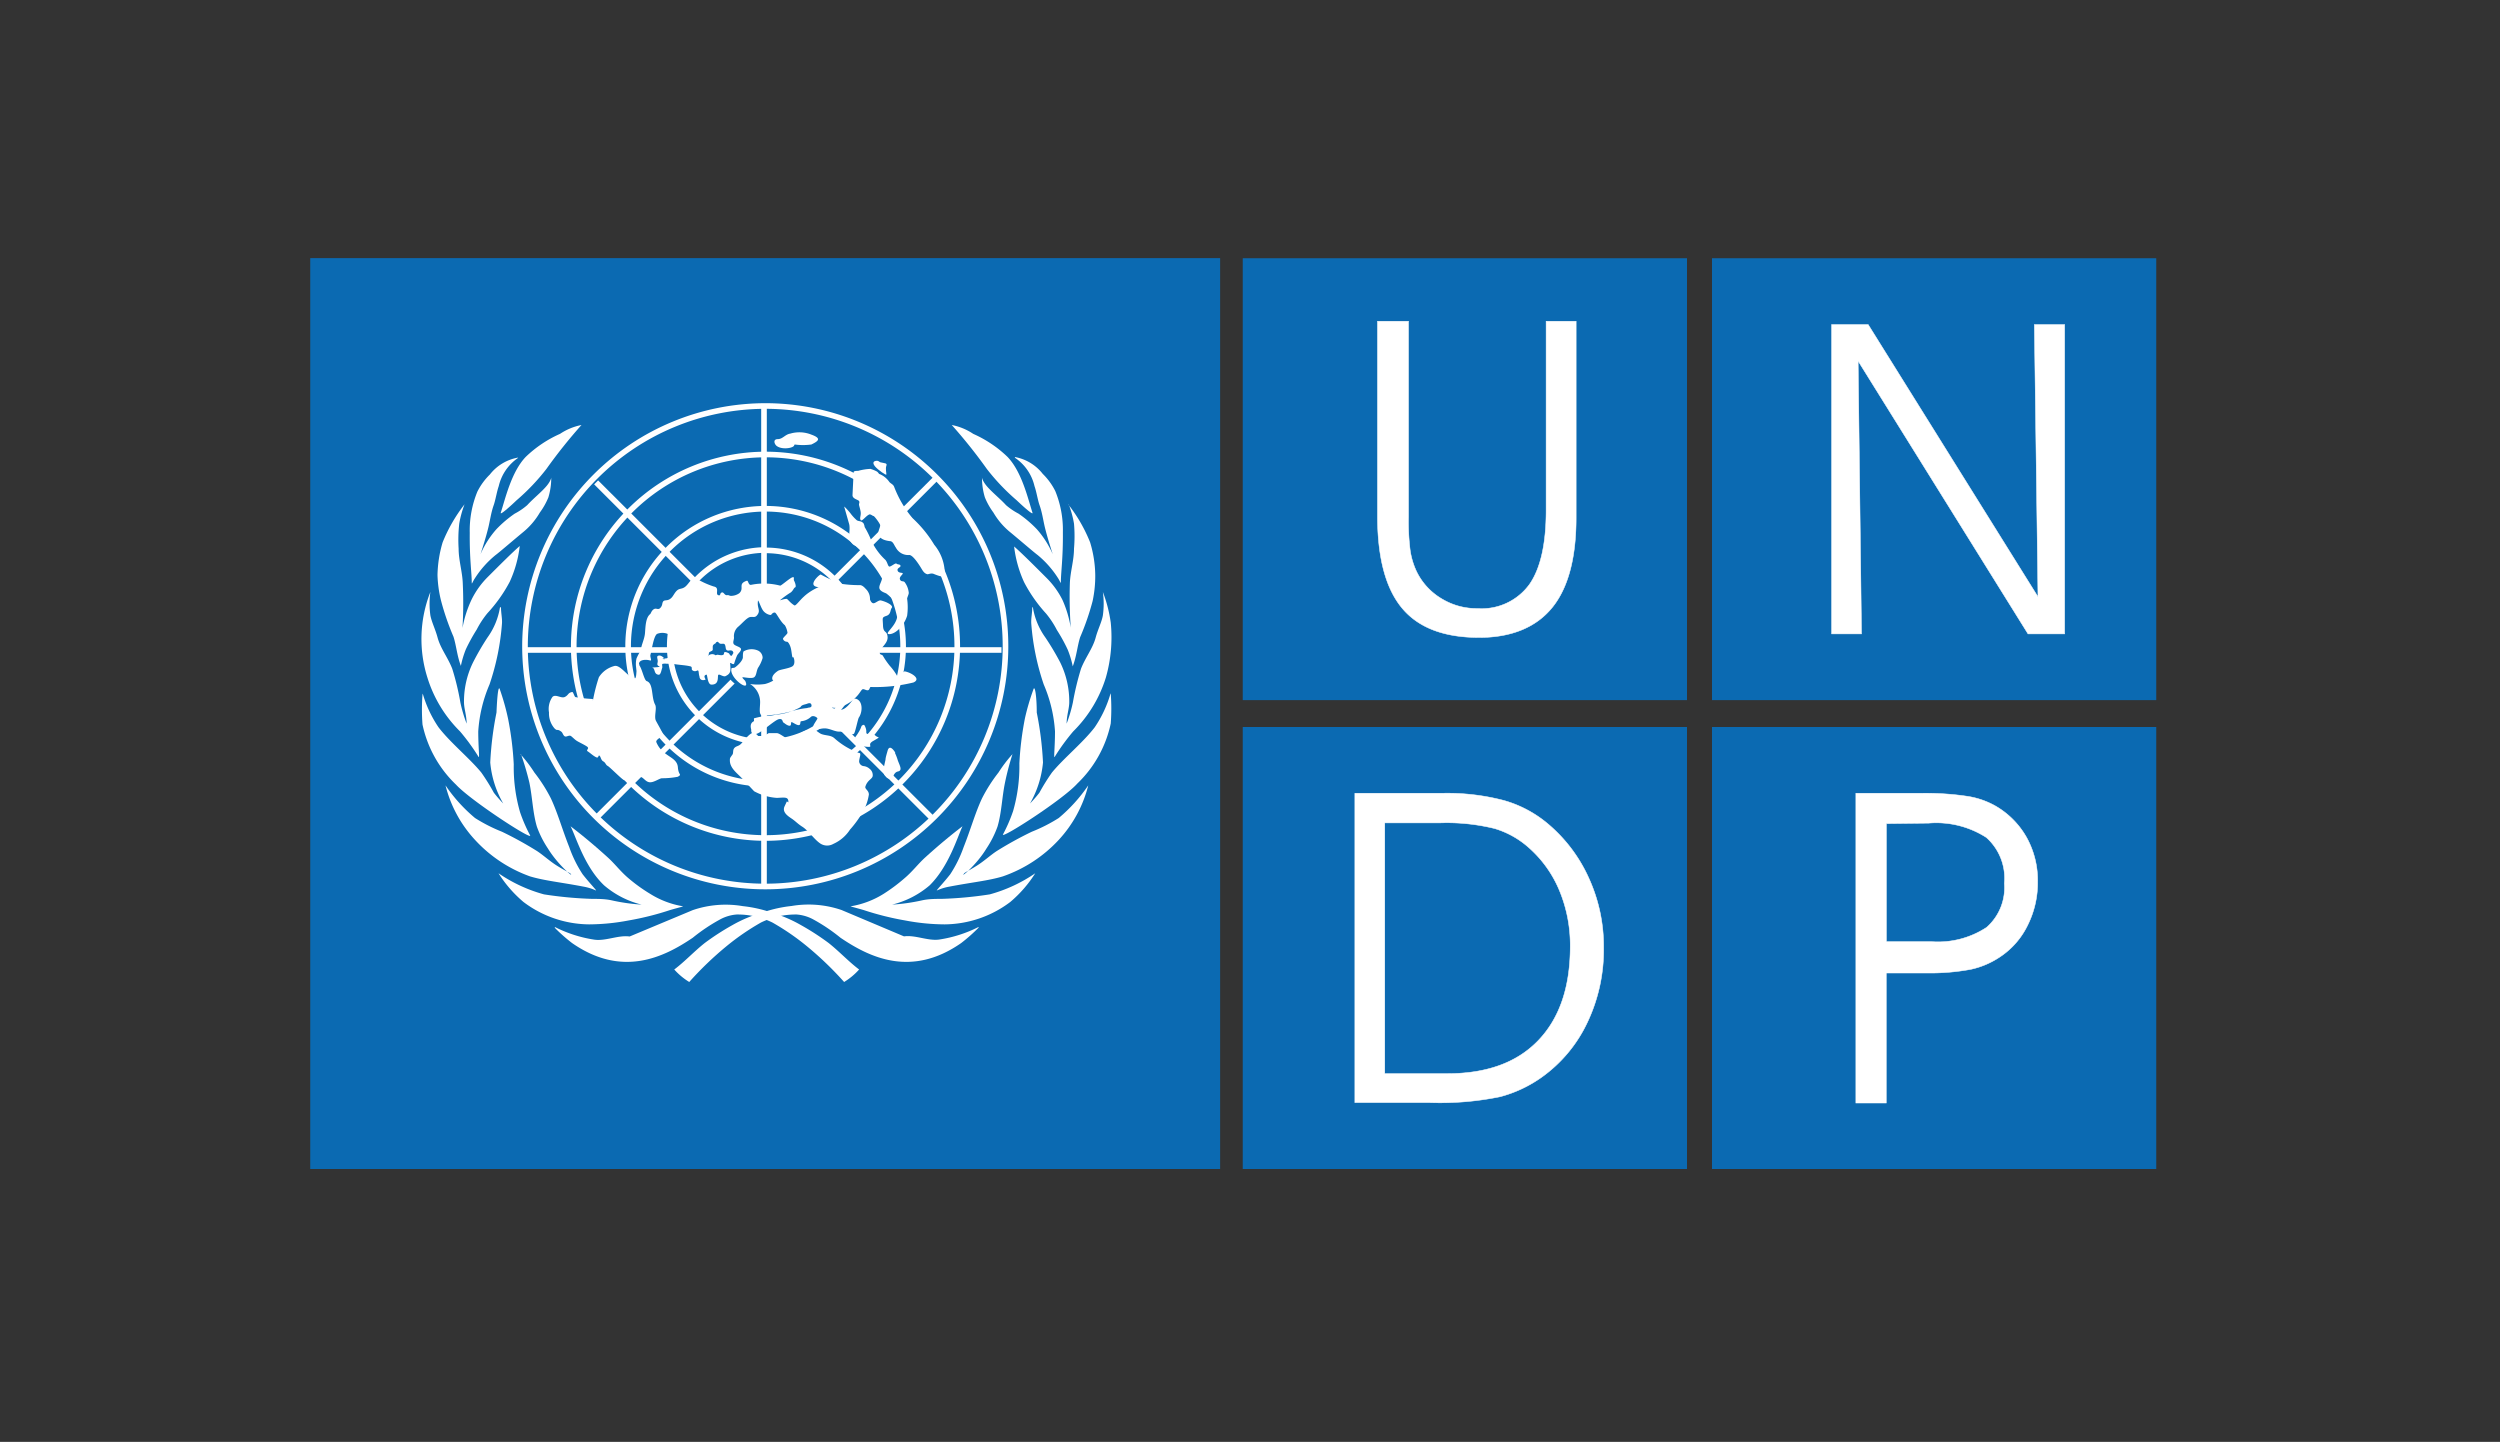
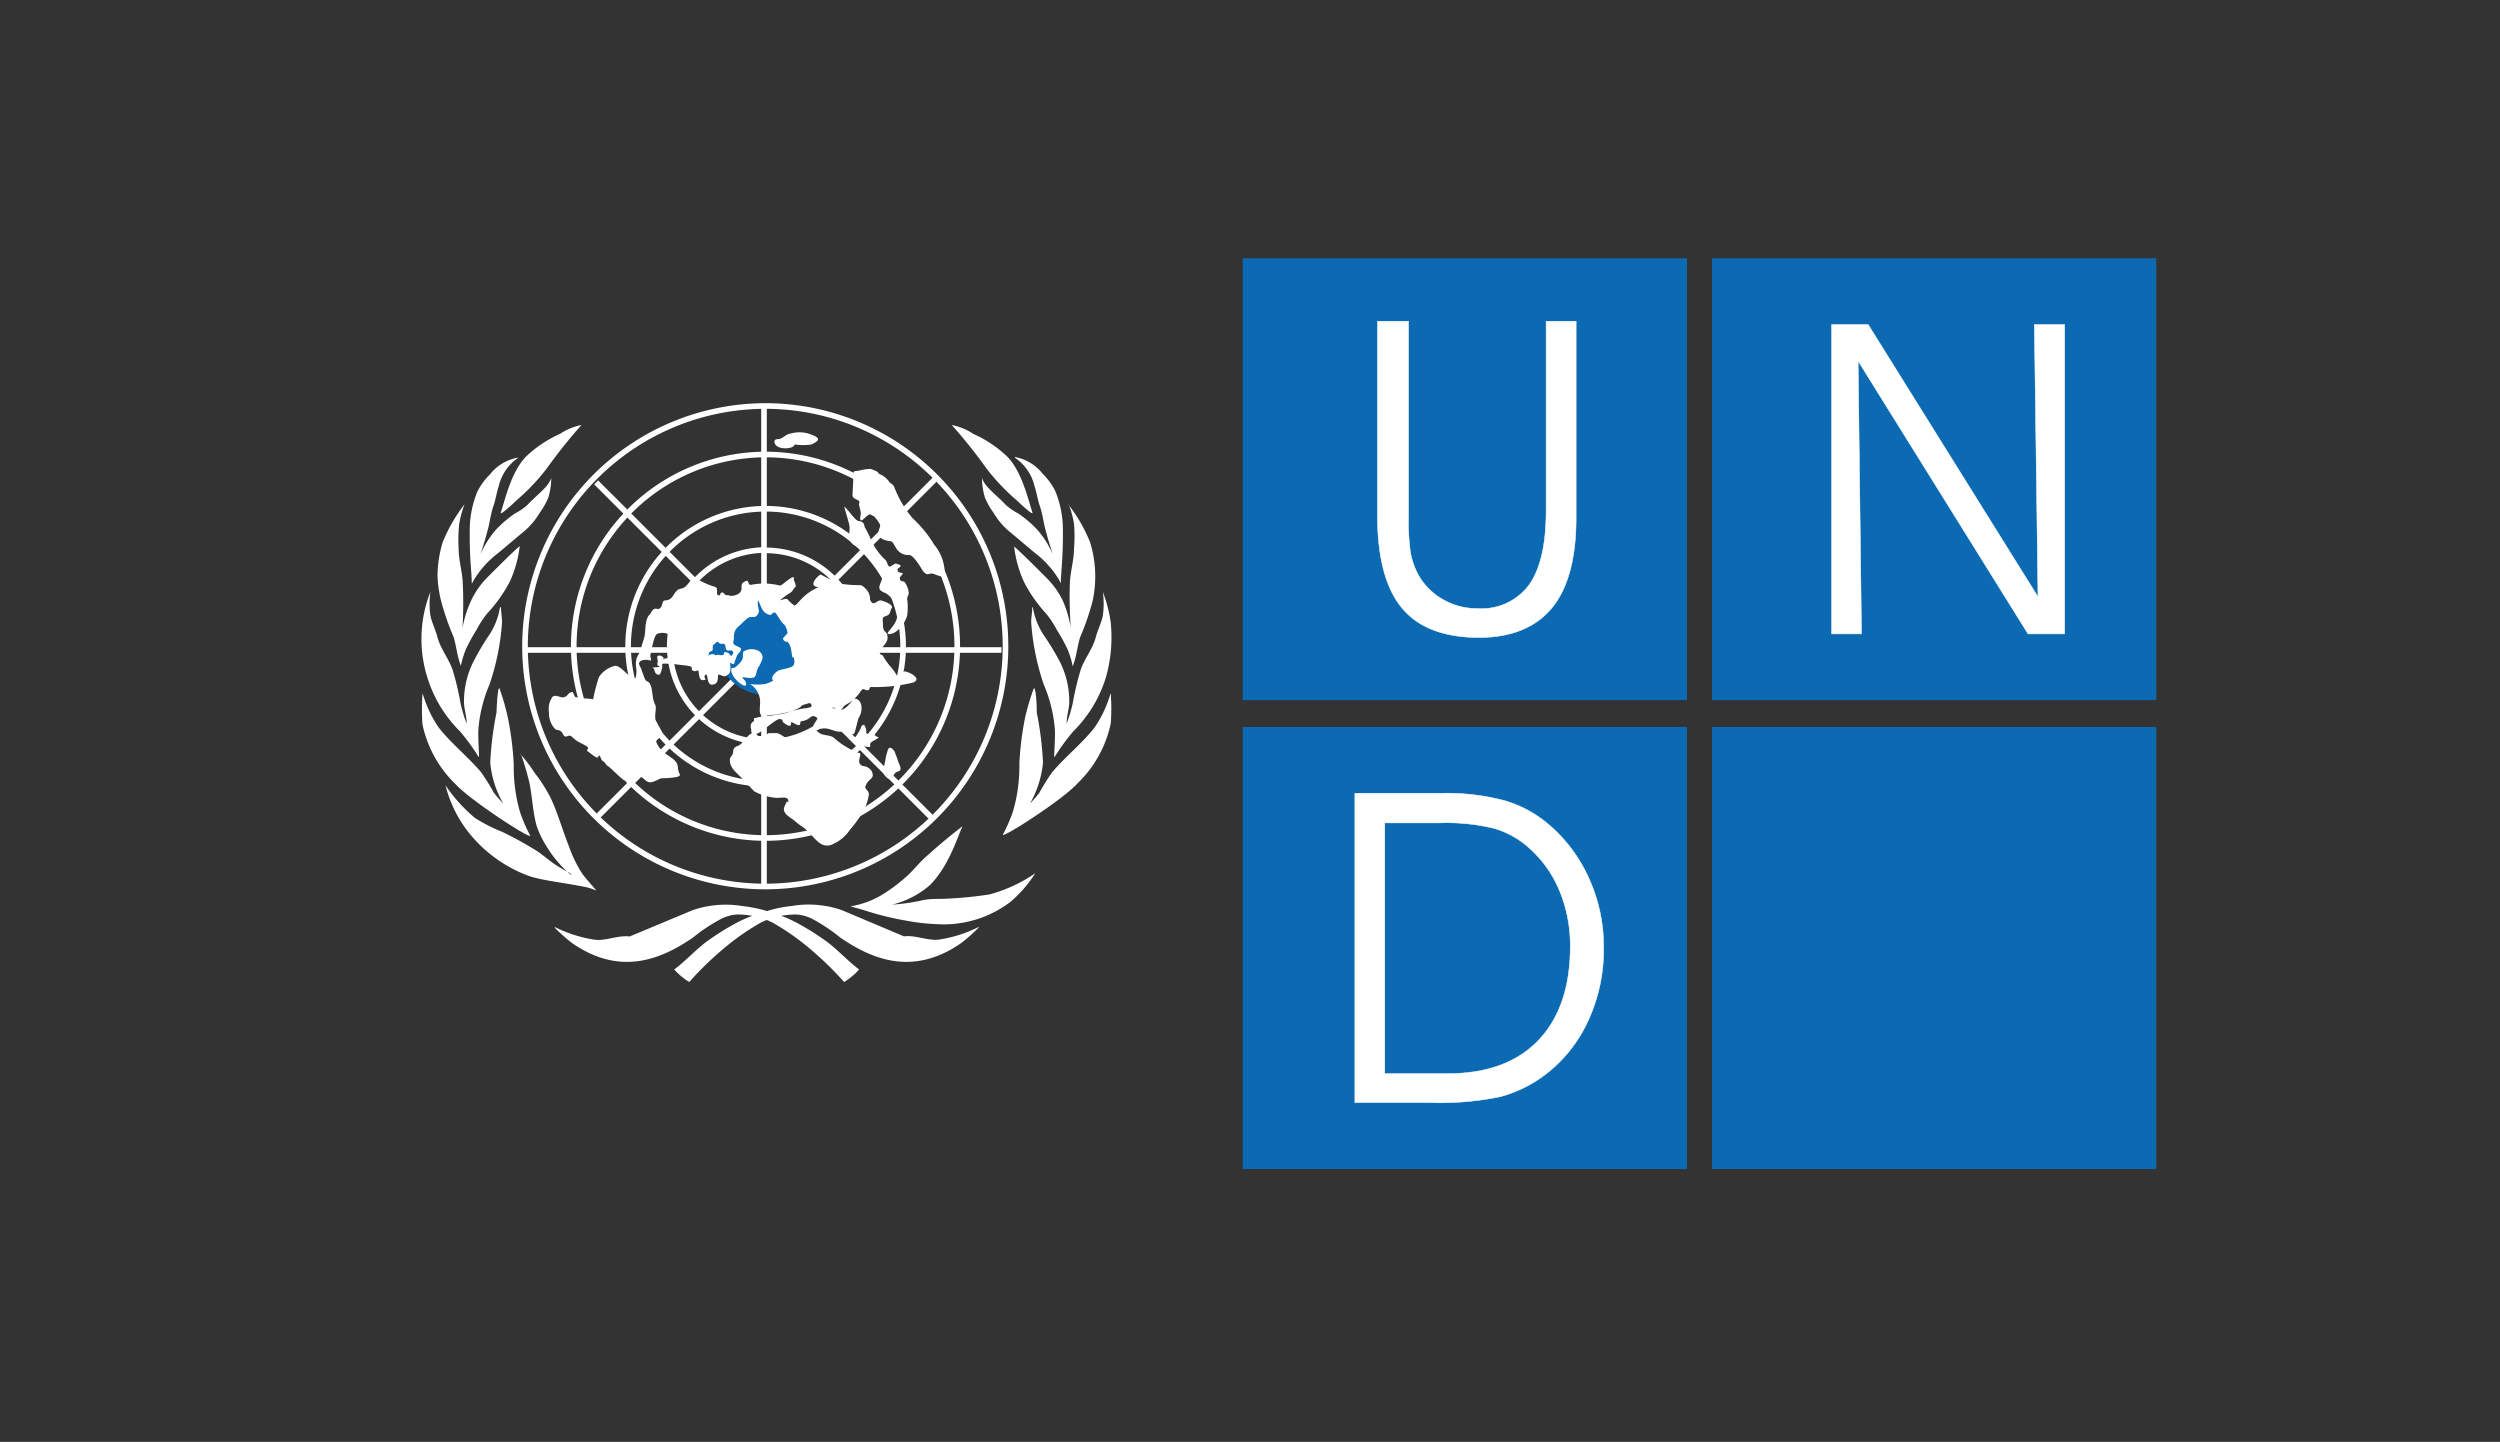
<svg xmlns="http://www.w3.org/2000/svg" id="Layer_1" data-name="Layer 1" viewBox="0 0 200 115.35">
  <rect x="0" y="0" width="200" height="115.35" fill="#333333" stroke="none" />
  <defs>
    <style>.cls-1{fill:#0b6ab2;}.cls-1,.cls-3,.cls-4{fill-rule:evenodd;}.cls-2{fill:none;stroke-width:0.45px;}.cls-2,.cls-4{stroke:#fff;stroke-miterlimit:2.61;}.cls-3,.cls-4{fill:#fff;}.cls-4{stroke-width:0.04px;}</style>
  </defs>
-   <polygon class="cls-1" points="24.82 20.65 97.61 20.65 97.61 93.52 24.82 93.52 24.82 20.65 24.82 20.65" />
  <path class="cls-2" d="M61.12,32.64V71M74.91,38.23,47.69,65.44M42.12,52h38M47.69,38.59,74.55,65.44" />
  <path class="cls-3" d="M46.52,34a4.73,4.73,0,0,0-1.72.71,9.49,9.49,0,0,0-2.74,1.84c-1.16,1.21-1.64,3.37-2,4.47-.06.19.48-.25,1.27-1a17,17,0,0,0,2.38-2.5A41.08,41.08,0,0,1,46.52,34Z" />
  <path class="cls-3" d="M41.45,36.63a3.76,3.76,0,0,0-1.55,2.26c-.16.45-.26,1.13-.41,1.54-.21.6-.29,1.23-.43,1.8-.2.8-.43,1.51-.62,2.11a7.5,7.5,0,0,1,1.27-2,9.27,9.27,0,0,1,1.47-1.25,5.2,5.2,0,0,0,1-.68c.46-.51,1.17-1.07,1.57-1.56s.36-.77.35-.63a5.38,5.38,0,0,1-.23,1.57,5.58,5.58,0,0,1-.68,1.21,5.79,5.79,0,0,1-1.4,1.62c-1,.83-1.84,1.56-2.15,1.79A7.79,7.79,0,0,0,38,46.25c-.19.28-.26.54-.26.37,0-.79-.18-1.91-.16-4a8.17,8.17,0,0,1,.61-3.29,5.15,5.15,0,0,1,1-1.37,3.66,3.66,0,0,1,2.24-1.35Z" />
  <path class="cls-3" d="M37.17,40.33a8.06,8.06,0,0,0-.43,1.56,11.57,11.57,0,0,0-.05,2c0,.92.29,1.82.33,2.74A34,34,0,0,1,37,50.24,9,9,0,0,1,37.71,48,6.74,6.74,0,0,1,39,46.18c1-1,2-2,2.58-2.5a9.47,9.47,0,0,1-.8,2.86A11.74,11.74,0,0,1,39,49.05a7.24,7.24,0,0,0-.86,1.31,14.66,14.66,0,0,0-.87,1.58,7.63,7.63,0,0,0-.4,1.33c-.31-.82-.36-1.6-.59-2.33a20.42,20.42,0,0,1-1-2.9A9.55,9.55,0,0,1,35,46a9.78,9.78,0,0,1,.41-2.61,12.64,12.64,0,0,1,1.72-3Z" />
  <path class="cls-3" d="M40.08,48.59c0,.45.1.86.08,1.27a19.6,19.6,0,0,1-1,4.9,11.34,11.34,0,0,0-.9,3.75c0,1.38.14,2.3,0,2a16.66,16.66,0,0,0-1.46-2,10.35,10.35,0,0,1-2.61-4.31,10.25,10.25,0,0,1,.24-6.84,6.84,6.84,0,0,0,0,1.87c.1.53.41,1.14.58,1.79.24.87.82,1.58,1.17,2.48a20.74,20.74,0,0,1,.65,2.7,11.42,11.42,0,0,0,.5,1.69c0-.62-.19-1.15-.21-1.65A7.08,7.08,0,0,1,37.84,53,20.92,20.92,0,0,1,39,51a5.68,5.68,0,0,0,1-2.42Z" />
  <path class="cls-3" d="M33.82,55.49a9.43,9.43,0,0,0,1.26,2.69c.94,1.23,2.5,2.49,3.43,3.63a16.86,16.86,0,0,1,1,1.61,10.12,10.12,0,0,0,.75.86A7.92,7.92,0,0,1,39.22,61a26.69,26.69,0,0,1,.5-4c.05-1.26.15-2.3.28-1.81a18.65,18.65,0,0,1,.65,2.33,25.09,25.09,0,0,1,.45,3.63,13,13,0,0,0,.5,3.81,12.38,12.38,0,0,0,.81,1.87c.22.45-4.75-2.78-5.93-4.06a9.33,9.33,0,0,1-2.68-4.81,16,16,0,0,1,0-2.39Z" />
  <path class="cls-3" d="M41.63,60.33a10.82,10.82,0,0,1,1.12,1.47,12.62,12.62,0,0,1,1.32,2.07c.54,1.15.91,2.49,1.47,3.9a9.94,9.94,0,0,0,1.07,2.17c.57.73,1.13,1.29,1.07,1.3a4.24,4.24,0,0,0-1-.31c-1.82-.35-3.11-.47-4.28-.82A11,11,0,0,1,38,67.19a10,10,0,0,1-2.36-4.36A12.67,12.67,0,0,0,38,65.44a12.81,12.81,0,0,0,2.16,1.1,29.07,29.07,0,0,1,2.81,1.55c.53.35,1,.8,1.61,1.18s1,.56,1.06.62c.34.41-1-.69-1.8-2a8.06,8.06,0,0,1-.89-1.76c-.33-1.11-.36-2.37-.6-3.52a21.75,21.75,0,0,0-.67-2.27Z" />
-   <path class="cls-3" d="M45.64,66.1c.75.57,1.79,1.41,3,2.51.56.51,1,1.11,1.64,1.65A13,13,0,0,0,52,71.5a7.15,7.15,0,0,0,2.62,1c.14,0-.24.08-1,.3a23.09,23.09,0,0,1-3.35.84,17.14,17.14,0,0,1-3.14.31,8.82,8.82,0,0,1-5.25-1.79,9.91,9.91,0,0,1-2-2.3,12,12,0,0,0,3.64,1.69,31,31,0,0,0,3.86.36c.46,0,1,0,1.52.11a15.29,15.29,0,0,0,2.43.35,7.28,7.28,0,0,1-3-1.54c-1.54-1.46-2.21-3.76-2.66-4.68Z" />
  <path class="cls-3" d="M44.37,74.21a13.5,13.5,0,0,0,1.39,1.23c4,2.79,7.34,1.15,9.66-.42a14.31,14.31,0,0,1,2.25-1.5,3.33,3.33,0,0,1,1.26-.36,6.37,6.37,0,0,1,2.86.64,19.52,19.52,0,0,1,2.74,1.88,26.85,26.85,0,0,1,3,2.88,5.39,5.39,0,0,0,1.2-1c-.85-.64-1.57-1.43-2.44-2.12a20.27,20.27,0,0,0-2.21-1.43,10.8,10.8,0,0,0-2.34-1,10.45,10.45,0,0,0-2.32-.52,8.15,8.15,0,0,0-4,.32l-5.05,2.11c-.9-.13-1.94.39-2.84.25a10.4,10.4,0,0,1-3.12-1Z" />
  <path class="cls-3" d="M76.14,34a4.66,4.66,0,0,1,1.72.71,9.49,9.49,0,0,1,2.74,1.84c1.16,1.21,1.64,3.37,2,4.47.06.19-.48-.25-1.27-1a17,17,0,0,1-2.38-2.5A41.08,41.08,0,0,0,76.14,34Z" />
  <path class="cls-3" d="M81.21,36.63a3.76,3.76,0,0,1,1.55,2.26c.16.45.26,1.13.41,1.54.21.6.29,1.23.43,1.8.2.8.43,1.51.62,2.11a7.5,7.5,0,0,0-1.27-2,9.27,9.27,0,0,0-1.47-1.25,5.2,5.2,0,0,1-1-.68c-.46-.51-1.17-1.07-1.57-1.56s-.36-.77-.35-.63a5.38,5.38,0,0,0,.23,1.57,5.58,5.58,0,0,0,.68,1.21,5.79,5.79,0,0,0,1.4,1.62c1,.83,1.84,1.56,2.15,1.79a7.79,7.79,0,0,1,1.59,1.79c.19.28.26.54.26.37,0-.79.18-1.91.16-4a8.17,8.17,0,0,0-.61-3.29,5.15,5.15,0,0,0-1-1.37,3.66,3.66,0,0,0-2.24-1.35Z" />
  <path class="cls-3" d="M85.49,40.33a8.06,8.06,0,0,1,.43,1.56,11.57,11.57,0,0,1,0,2c0,.92-.29,1.82-.33,2.74a34,34,0,0,0,.07,3.58A9,9,0,0,0,85,48a6.74,6.74,0,0,0-1.29-1.78c-1-1-2-2-2.58-2.5a9.47,9.47,0,0,0,.8,2.86,11.74,11.74,0,0,0,1.76,2.51,7.24,7.24,0,0,1,.86,1.31,13.11,13.11,0,0,1,.87,1.58,7.63,7.63,0,0,1,.4,1.33c.31-.82.36-1.6.59-2.33a20.42,20.42,0,0,0,1-2.9A9.55,9.55,0,0,0,87.62,46a9.39,9.39,0,0,0-.41-2.61,12.31,12.31,0,0,0-1.72-3Z" />
  <path class="cls-3" d="M82.58,48.59c0,.45-.1.86-.08,1.27a19.6,19.6,0,0,0,1,4.9,11.34,11.34,0,0,1,.9,3.75c0,1.38-.14,2.3,0,2a16.66,16.66,0,0,1,1.46-2,10.35,10.35,0,0,0,2.61-4.31,11.77,11.77,0,0,0,.39-4.39,11.09,11.09,0,0,0-.63-2.45,6.84,6.84,0,0,1,0,1.87c-.09.53-.41,1.14-.58,1.79-.24.87-.82,1.58-1.17,2.48a22.51,22.51,0,0,0-.65,2.7,11.42,11.42,0,0,1-.5,1.69c0-.62.19-1.15.21-1.65A7.08,7.08,0,0,0,84.82,53a20.92,20.92,0,0,0-1.19-2,5.68,5.68,0,0,1-1-2.42Z" />
  <path class="cls-3" d="M88.84,55.49a9.43,9.43,0,0,1-1.26,2.69c-.94,1.23-2.5,2.49-3.43,3.63a16.86,16.86,0,0,0-1,1.61,10.12,10.12,0,0,1-.75.86A8.1,8.1,0,0,0,83.44,61a26.69,26.69,0,0,0-.5-4c0-1.26-.15-2.3-.28-1.81A18.65,18.65,0,0,0,82,57.44a25.09,25.09,0,0,0-.45,3.63,13,13,0,0,1-.5,3.81,12.38,12.38,0,0,1-.81,1.87C80,67.2,85,64,86.18,62.69a9.33,9.33,0,0,0,2.68-4.81,16,16,0,0,0,0-2.39Z" />
-   <path class="cls-3" d="M81,60.33a10.82,10.82,0,0,0-1.12,1.47,12.62,12.62,0,0,0-1.32,2.07c-.54,1.15-.91,2.49-1.47,3.9a9.94,9.94,0,0,1-1.07,2.17c-.57.73-1.13,1.29-1.07,1.3a4.24,4.24,0,0,1,1-.31c1.82-.35,3.12-.47,4.28-.82a11,11,0,0,0,4.47-2.92,10,10,0,0,0,2.36-4.36,12.67,12.67,0,0,1-2.36,2.61,12.81,12.81,0,0,1-2.16,1.1,29.07,29.07,0,0,0-2.81,1.55c-.53.35-1,.8-1.61,1.18s-1,.56-1,.62c-.35.41,1-.69,1.79-2a8.06,8.06,0,0,0,.89-1.76c.33-1.11.36-2.37.6-3.52A21.75,21.75,0,0,1,81,60.33Z" />
  <path class="cls-3" d="M77,66.1c-.75.57-1.79,1.41-3,2.51-.56.51-1,1.11-1.64,1.65A13.7,13.7,0,0,1,70.7,71.5a7.15,7.15,0,0,1-2.62,1c-.14,0,.24.08,1,.3a23.09,23.09,0,0,0,3.35.84,17.14,17.14,0,0,0,3.14.31,8.82,8.82,0,0,0,5.25-1.79,9.91,9.91,0,0,0,2-2.3,12,12,0,0,1-3.64,1.69,31,31,0,0,1-3.86.36c-.46,0-1,0-1.52.11a15.29,15.29,0,0,1-2.43.35,7.28,7.28,0,0,0,3-1.54C75.9,69.32,76.58,67,77,66.1Z" />
  <path class="cls-3" d="M78.29,74.21a13.5,13.5,0,0,1-1.39,1.23c-4,2.79-7.34,1.15-9.66-.42A14.31,14.31,0,0,0,65,73.52a3.33,3.33,0,0,0-1.26-.36,6.37,6.37,0,0,0-2.86.64,19.52,19.52,0,0,0-2.74,1.88,26.85,26.85,0,0,0-3,2.88,5.39,5.39,0,0,1-1.2-1c.85-.64,1.57-1.43,2.44-2.12a20.27,20.27,0,0,1,2.21-1.43A10.8,10.8,0,0,1,61,73a10.45,10.45,0,0,1,2.32-.52,8.15,8.15,0,0,1,4,.32l5,2.11c.9-.13,1.94.39,2.84.25a10.4,10.4,0,0,0,3.12-1Z" />
  <path class="cls-2" d="M61.25,32.48A19.22,19.22,0,1,1,42,51.7,19.26,19.26,0,0,1,61.25,32.48m0,3.88A15.34,15.34,0,1,1,45.9,51.7,15.37,15.37,0,0,1,61.25,36.36m0,4.34a11,11,0,1,1-11,11,11,11,0,0,1,11-11m0,3.33a7.67,7.67,0,1,1-7.67,7.67A7.69,7.69,0,0,1,61.25,44" />
  <path class="cls-1" d="M61.25,47.82a3.88,3.88,0,1,1-3.88,3.88,3.88,3.88,0,0,1,3.88-3.88Z" />
  <path class="cls-3" d="M63.58,35.56a4.87,4.87,0,0,0,1.33,0c.58-.28.83-.49,0-.79a2.57,2.57,0,0,0-1.69-.08c-.41.06-.6.44-1,.44s-.28.4-.08.55c.46.34,1.42.15,1.4-.08Z" />
-   <path class="cls-3" d="M70.19,36.86c-.36,0-.4.19-.19.45s.9.75.91.65-.09-.47,0-.7-.15-.19-.45-.27c-.1,0-.15-.13-.3-.13Z" />
  <path class="cls-3" d="M69.65,37.51a4.31,4.31,0,0,0-1,.16c-.14,0-.36,0-.36.11l-.09,1.84c0,.29.45.35.52.46s0,.18,0,.28.13.44.14.68-.11.44,0,.57.41-.35.7-.46c.14,0,.25.13.32.13s.5.58.53.72-.15.44-.13.61c0,.42.35.61.9.68.27,0,.34.32.49.52a1.11,1.11,0,0,0,1.07.59c.26,0,.66.59.86.9s.29.56.59.64c.14,0,.32-.13.57,0,.66.25.89.32.8-.43a3.64,3.64,0,0,0-.82-1.93A9.66,9.66,0,0,0,73,41.45a8.75,8.75,0,0,1-1.47-2.51c-.08-.2-.27-.25-.38-.38a1.78,1.78,0,0,0-.77-.63c-.09,0-.1-.16-.29-.24a2.53,2.53,0,0,0-.46-.18Z" />
  <path class="cls-3" d="M68.07,41.11c-.08-.12-.57-.67-.53-.56l.39,1.37c.08.29,0,.82,0,.93s-.1.19,0,.28c.4.7.47.37.86.79a.49.49,0,0,0,.32.13c.18,0,.5.58.53.72a13.5,13.5,0,0,1,.89,1.28c.15.31-.23.71-.18,1s.53.39.57.44a3,3,0,0,1,.85,1,1.91,1.91,0,0,1,0,.89c-.15.79-1.09,1.34-.63,1.35s1.17-.62,1.43-1.47a4.84,4.84,0,0,0,0-1.36c0-.11.15-.38.13-.49a1.67,1.67,0,0,0-.33-.84c-.11-.12-.28,0-.37-.21s.25-.41.22-.49-.34,0-.41-.22.26-.25.23-.39-.24-.08-.32-.17-.48.29-.59.23S71,45,70.84,44.8a5,5,0,0,1-1.15-1.59,7.34,7.34,0,0,0-.52-1.05c0-.07-.06-.27-.11-.32-.22-.21-.42-.1-.57-.27a3.24,3.24,0,0,1-.42-.46Z" />
  <path class="cls-3" d="M63.07,64.19c0-.13,0-.31-.19-.36s-.52,0-.74,0a4.38,4.38,0,0,1-1.81-.53l-.94-1c-.38-.42-1-.83-1-1.46,0-.21,0-.18.21-.48.09-.14,0-.35.15-.52s.33-.13.53-.33.86-1.13,1.15-.85l.23.22.45,0,.39-.23h.64c.28,0,.86.59,1.22.53s.4-.31.67-.52A2,2,0,0,1,65,58.34c.24,0,.5.31.73.39.38.13.72.08,1,.31a6,6,0,0,0,2,1.2c.21,0,0,.4,0,.69a.41.41,0,0,0,.37.36.81.81,0,0,1,.45.2.64.64,0,0,1,.27.54c0,.3-.42.34-.59.9-.06.19.28.3.28.63a4,4,0,0,1-.41,1.26,8.5,8.5,0,0,1-1.1,1.55,3.08,3.08,0,0,1-1.33,1.14,1,1,0,0,1-1,0c-.49-.3-.94-1-1.45-1.35-.35-.21-.58-.46-.84-.64s-.84-.51-.62-1l.19-.41Z" />
  <path class="cls-3" d="M71.59,60.22a3.92,3.92,0,0,1,.24.63c.17.44.38.79,0,.87s-.38.63-.61.6a.51.51,0,0,1-.38-.22c-.27-.24-.14-.68,0-1.32,0-.17.11-.51.17-.73s.23-.45.62.17Z" />
  <path class="cls-3" d="M47.43,55.92a11.25,11.25,0,0,1-1.38-.15c-.1,0-.18-.43-.28-.41-.35.07-.27.23-.57.39s-.74-.25-1,0A1.66,1.66,0,0,0,43.92,57a1.83,1.83,0,0,0,.43,1.26c.27.27.18,0,.55.27.12.09.13.27.27.37s.36-.14.53,0,.28.26.43.36.53.27.81.45-.11.28.08.4.4.33.65.46.17-.18.28-.12.12.36.31.46.2.29.35.36,1.06,1,1.28,1.12c.67.25.82-.14,1.31-.24.26,0,.42.39.76.43s.8-.32,1-.32a6.44,6.44,0,0,0,1.27-.12c.36-.23.05-.07,0-.76-.07-.88-1.23-.82-1.72-2-.1-.25.61-.45.5-.71s-.35-.66-.53-1,.09-1-.07-1.3c-.32-.58-.12-1.7-.67-1.88-.23-.07-.42-1.23-.66-1.3s-.09,1.08-.3,1.08c-.47,0-1.09-1.06-1.59-1a2.08,2.08,0,0,0-1.28.91,14,14,0,0,0-.48,1.88Z" />
  <path class="cls-3" d="M51.12,53.12c0-.37.6-.37.85-.29s0-.26.07-.46.24-1.5.53-1.66a1.14,1.14,0,0,1,.84,0c.42.24,0,1.21.1,1.68s-.73.18-.44.33-.17-.43-.45-.24c-.1.06,0,.24,0,.41s-.12.32.11.41-.65.09-.55.11c.27.07.09.53.52.57.16,0,.21-.36.27-.53s-.09-.35.1-.35a.73.73,0,0,1,.25,0l.47,0c.51.1,1,.1,1.45.21.16.05.07.2.12.28a.32.32,0,0,0,.4.06c.18-.08.1.18.2.48,0,.11.09.37.46.25.11,0-.26-.32.1-.41.08,0,.07.8.4.8.53,0,.5-.41.52-.7s.42.16.64,0c.42-.21.37-.46.33-1,0-.14.25.19.33,0a5.19,5.19,0,0,1,.23-.64c.1-.18.32-.33.31-.5s-.43-.24-.56-.38,0-.35,0-.54a1,1,0,0,1,.31-.85c.34-.28.73-.77,1-.8s.4.09.6-.23-.06-.51,0-1c0-.33.2.42.42.72s.63.39.65.33.2-.23.32-.16.41.71.77,1a1.64,1.64,0,0,1,.21.6c0,.11-.39.4-.36.5a.34.34,0,0,0,.32.22c.09,0,.24.24.31.53s.1.82.16.71.27.56-.06.74-1,.24-1.15.36c-.65.44-.41.77-.35.76a2.51,2.51,0,0,1-.67.28A4.08,4.08,0,0,1,60,54.72a1.7,1.7,0,0,1,.81,1.43c0,.51-.15,1.05.23,1.14a3.86,3.86,0,0,0,1-.11,4.86,4.86,0,0,0,2-.61c.08-.19.37-.21.5-.26s.34-.13.38.1-.25.18-.31.22-.4,0-1.4.3a9.64,9.64,0,0,1-1.49.27,9.23,9.23,0,0,0-1.34.25c-.14,0,0,.2-.09.26-.39.2-.17.66-.19.7s0,.51.54.25c.4-.18,1.36-1.07,1.68-1.13s.27.23.35.27.28.24.48.26.09-.3.18-.29.41.26.58.24.08-.29.17-.31a1.34,1.34,0,0,0,.76-.32c.19-.21.51,0,.55.08s-.46.62-.33.81.52,0,.92,0,.83.28,1.19.26.83.32,1.13.18c.1,0,.33-1.21.41-1.31.31-.45.33-1.34-.24-1.5-.25-.08-.49.58-1,.83-.22.11-.56,0-.84-.08s.29,0,.42,0a4.51,4.51,0,0,1,.46-.2,3,3,0,0,0,1-.71c.27-.27.39-.56.5-.6s.29.11.43.08.13-.26.22-.26a12.77,12.77,0,0,0,3.41-.36c.67-.29-.18-.8-.69-.89-.15,0-.55.56-.53.55s-.2-.48-.67-1a6.23,6.23,0,0,1-.55-.8c-.06-.1-.21-.07-.24-.18-.13-.4.71-.75.61-1.39-.06-.46-.34-.23-.36-.85s-.11-.64.27-.77.29-.46.43-.64-.34-.46-.85-.59c-.19-.06-.44.22-.61.22s-.27-.26-.28-.31a1.11,1.11,0,0,0-.3-.8c-.07-.06-.24-.3-.47-.34a9.68,9.68,0,0,1-1.5-.1,11,11,0,0,1-1.67-.75c-.09,0-.59.45-.59.74s.51.28.48.26-.75.3-1.24.77c-.35.31-.65.76-.76.7-.36-.22-.53-.51-.62-.52-.26,0-.56.15-.52.1a7.36,7.36,0,0,1,.86-.62c.21-.18.23-.36.34-.4s0-.38-.08-.53.07-.31-.12-.28-.93.7-1,.67a5.14,5.14,0,0,0-2.29-.07c-.27.08-.24-.37-.38-.32-.75.26-.16.59-.6,1a1.17,1.17,0,0,1-.66.21c-.11,0-.22-.08-.27-.06-.26.06-.29-.27-.47-.21s-.06.27-.26.22-.08-.3-.12-.49-.21-.19-.32-.23A6.63,6.63,0,0,1,56,46.45c-.12-.06-.42-.22-.6-.13s-.39.5-.64.66-.4.08-.6.26-.3.45-.45.59c-.38.37-.64,0-.73.49a.57.57,0,0,1-.22.37c-.18.09-.27-.07-.46.05s-.23.35-.29.39c-.36.29-.37,1-.41,1.51s-.32,1-.33,1.39a3.89,3.89,0,0,0-.35.65,1.93,1.93,0,0,0,0,.87c.07.27.12.3.15.23a2.47,2.47,0,0,0,.07-.66Z" />
  <path class="cls-3" d="M59.43,52.58c0-.15,0-.38.06-.47a1.27,1.27,0,0,1,1.16-.06.65.65,0,0,1,.36.59,2.77,2.77,0,0,1-.37.79c-.14.28-.12.62-.31.75s-.76,0-.9,0,.16.24.19.3c.46,1-1.32-.26-1.1-1,0-.09.19,0,.31-.11.27-.2.59-.55.6-.78Z" />
  <path class="cls-3" d="M68.35,59.07c.77-1,.4-1,.77-1.09,0,0,.08.07.15.3s0,.32.06.4.26,0,.42,0,.29.24.5.29-.47.27-.61.48.25.36-.42.28-.67-.78-.87-.71Z" />
  <path class="cls-1" d="M57.26,51.45c-.28.17-.24.18-.24.51,0,.16-.31.14-.31.31s-.18.34-.11.26a.46.46,0,0,1,.58-.15c.07.08.14,0,.22,0s.52.13.52-.11.39,0,.4,0,.15.32.25.14.13-.16.06-.29-.3-.08-.35-.07c-.28,0-.19-.27-.28-.46s-.3,0-.46-.14-.06-.13-.27-.06c0,0,0,.08,0,.08Z" />
  <polygon class="cls-1" points="99.42 20.66 134.96 20.66 134.96 56.01 99.42 56.01 99.42 20.66 99.42 20.66" />
  <polygon class="cls-1" points="99.42 58.16 134.96 58.16 134.96 93.52 99.42 93.52 99.42 58.16 99.42 58.16" />
  <polygon class="cls-1" points="136.96 20.66 172.5 20.66 172.5 56.01 136.96 56.01 136.96 20.66 136.96 20.66" />
  <polygon class="cls-1" points="136.96 58.16 172.5 58.16 172.5 93.52 136.96 93.52 136.96 58.16 136.96 58.16" />
  <polygon class="cls-4" points="163.04 47.75 162.75 25.96 165.17 25.96 165.17 50.71 162.24 50.71 148.65 28.88 148.92 50.71 146.53 50.71 146.53 25.96 149.45 25.96 163.04 47.75 163.04 47.75" />
  <path class="cls-4" d="M110.78,65.83V85.89h5c3.16,0,5.58-.88,7.28-2.65s2.56-4.28,2.56-7.52a11.41,11.41,0,0,0-.87-4.49,9.31,9.31,0,0,0-2.48-3.45,7.18,7.18,0,0,0-2.71-1.5,16,16,0,0,0-4.35-.45Zm-2.4-2.37h7.05a17.9,17.9,0,0,1,4.89.58,9.45,9.45,0,0,1,3.49,1.85,12.2,12.2,0,0,1,3.3,4.37,13.14,13.14,0,0,1,1.18,5.53,13.53,13.53,0,0,1-1.3,6,11.27,11.27,0,0,1-3.66,4.39A10.27,10.27,0,0,1,120,87.74a24,24,0,0,1-5.61.47h-6V63.46Z" />
-   <path class="cls-4" d="M150.91,65.89v9.44h3.59a7.08,7.08,0,0,0,4.43-1.14,4.23,4.23,0,0,0,1.42-3.52A4.38,4.38,0,0,0,158.91,67a7.41,7.41,0,0,0-4.61-1.15Zm-2.43-2.43h5.26a22.86,22.86,0,0,1,3.62.24,6.59,6.59,0,0,1,2.26.77A6.7,6.7,0,0,1,162.13,67a7.07,7.07,0,0,1,.88,3.54,7.61,7.61,0,0,1-.79,3.46A6.37,6.37,0,0,1,160,76.55a6.76,6.76,0,0,1-2.35,1,17.64,17.64,0,0,1-3.49.29h-3.26v10.4h-2.43V63.46Z" />
  <path class="cls-4" d="M110.25,25.7h2.43V41.35a18.35,18.35,0,0,0,.14,2.72,6.13,6.13,0,0,0,.48,1.6,5.13,5.13,0,0,0,2,2.21,5.38,5.38,0,0,0,2.9.8,4.72,4.72,0,0,0,4.15-1.92c.89-1.27,1.34-3.25,1.34-5.92V25.7h2.4V41.44c0,3.2-.64,5.6-1.92,7.17S120.92,51,118.33,51q-4.17,0-6.13-2.31t-2-7.22V25.7Z" />
</svg>